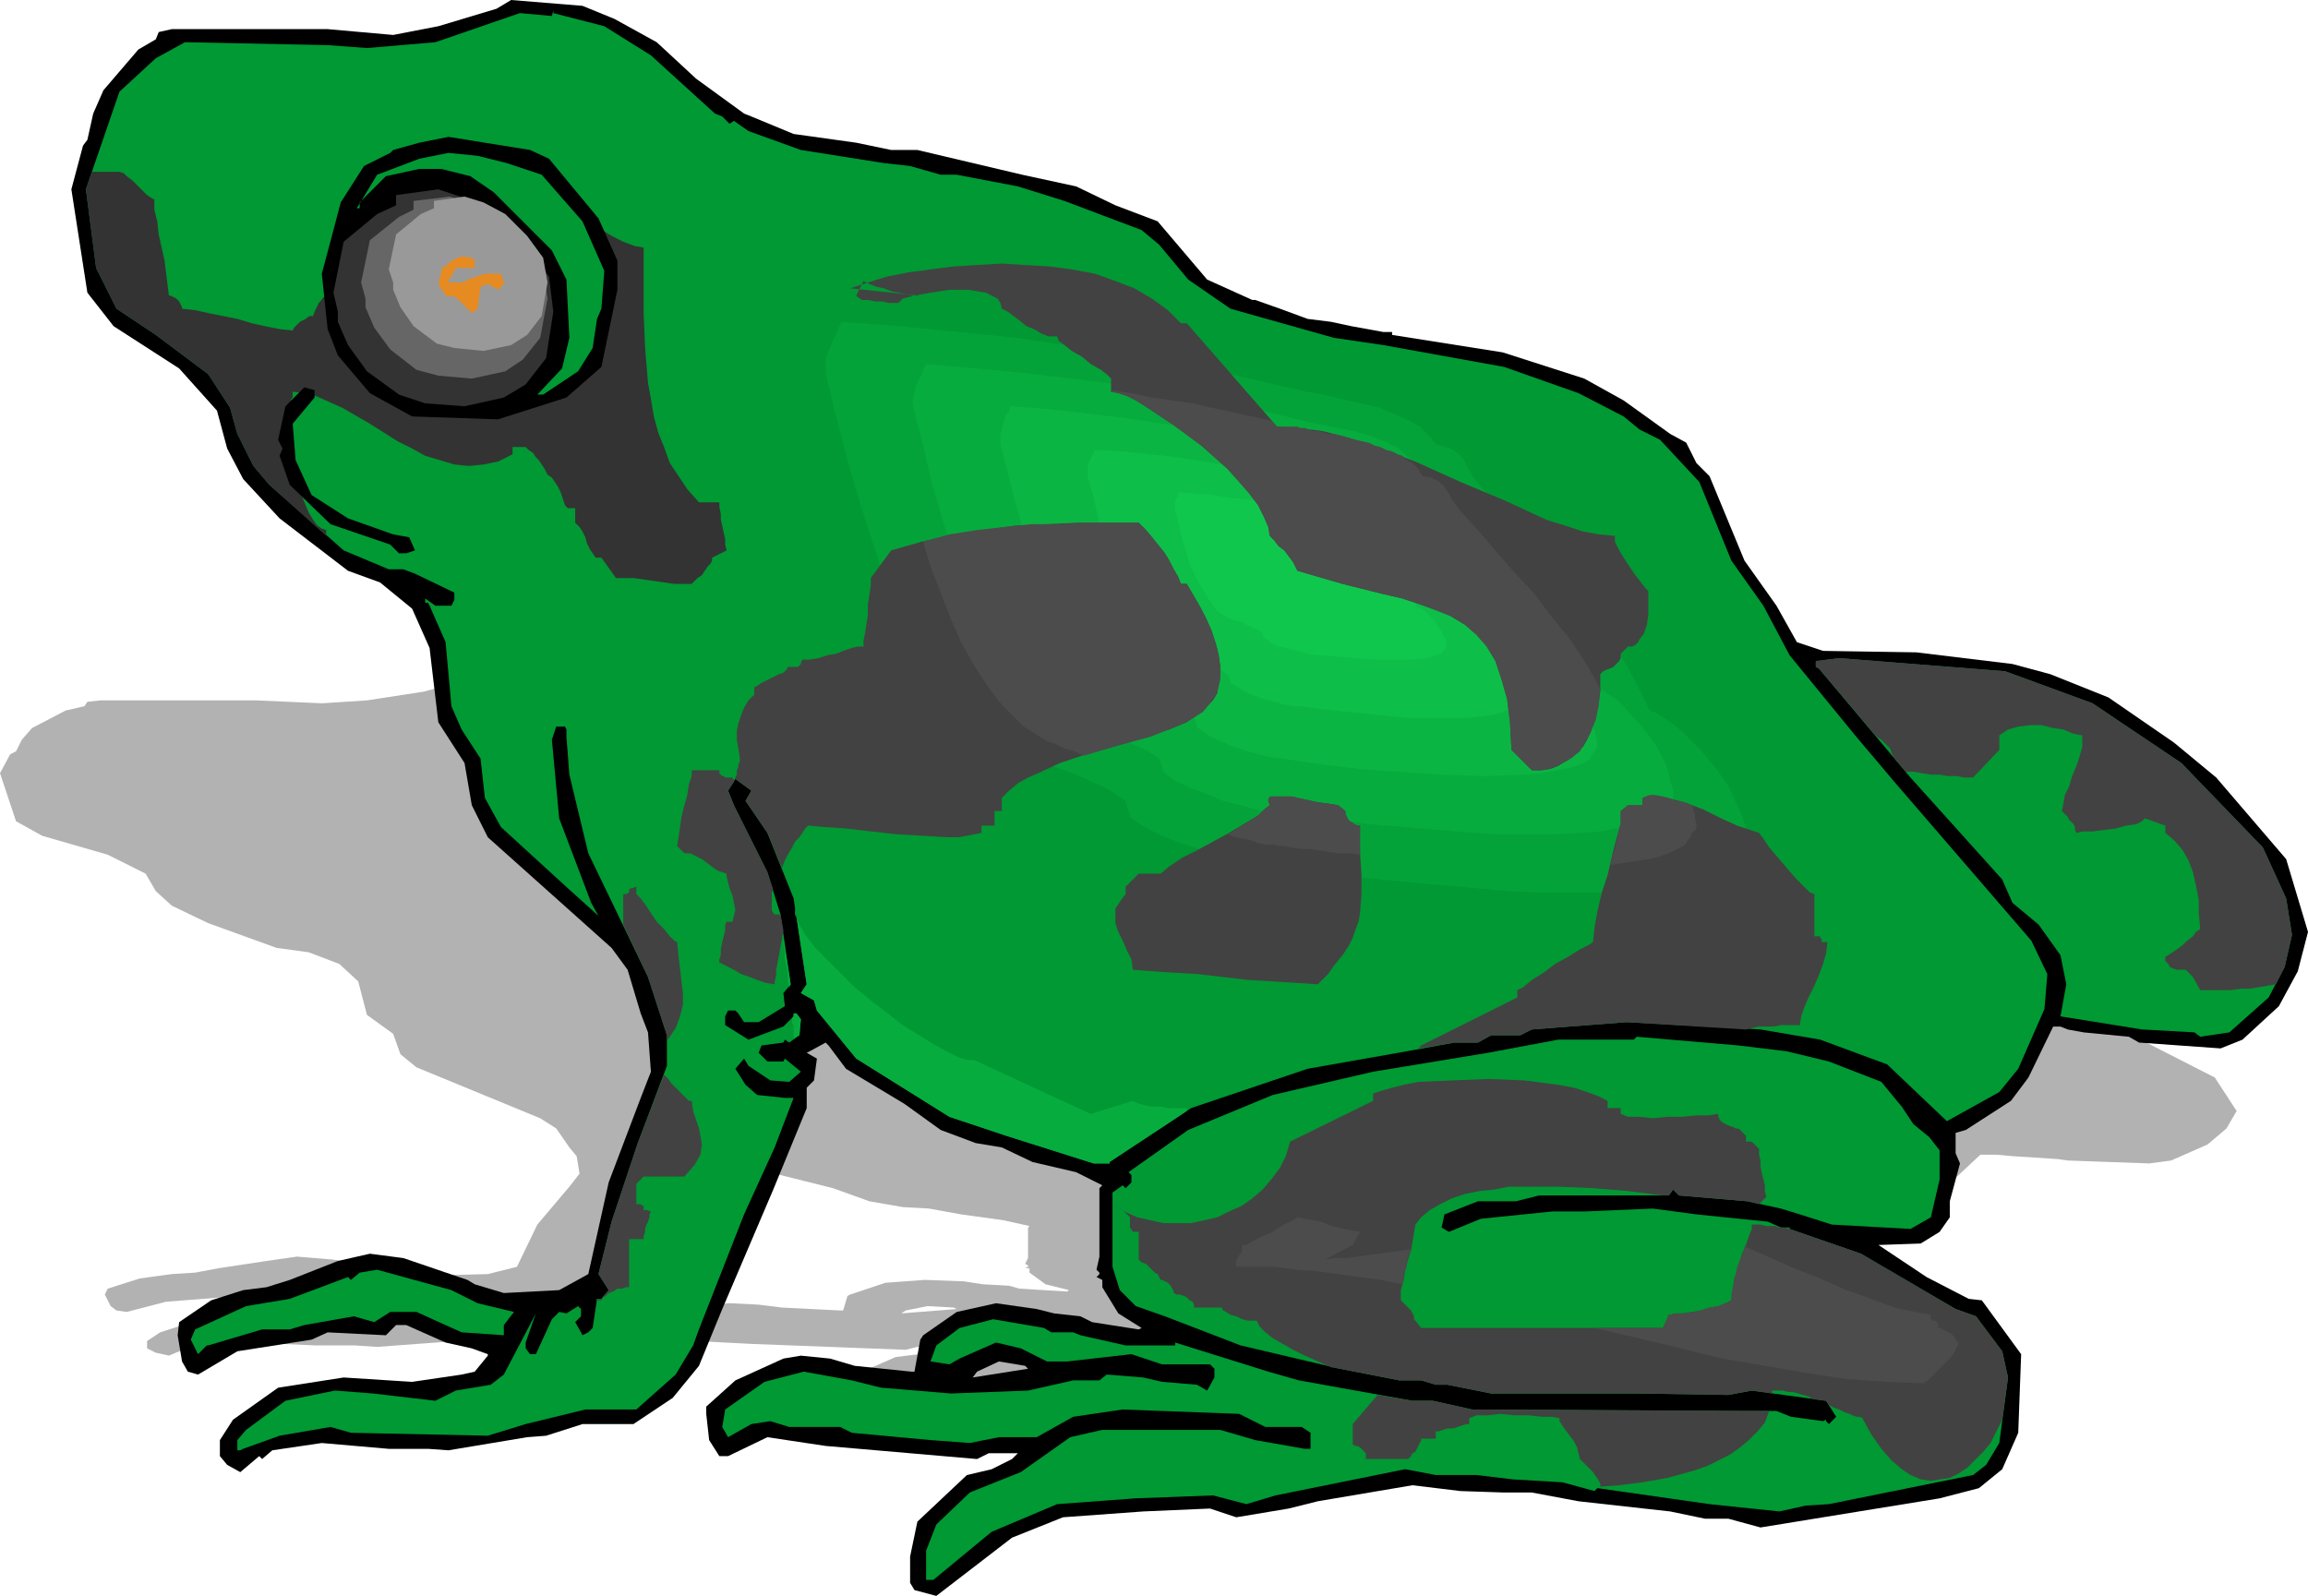
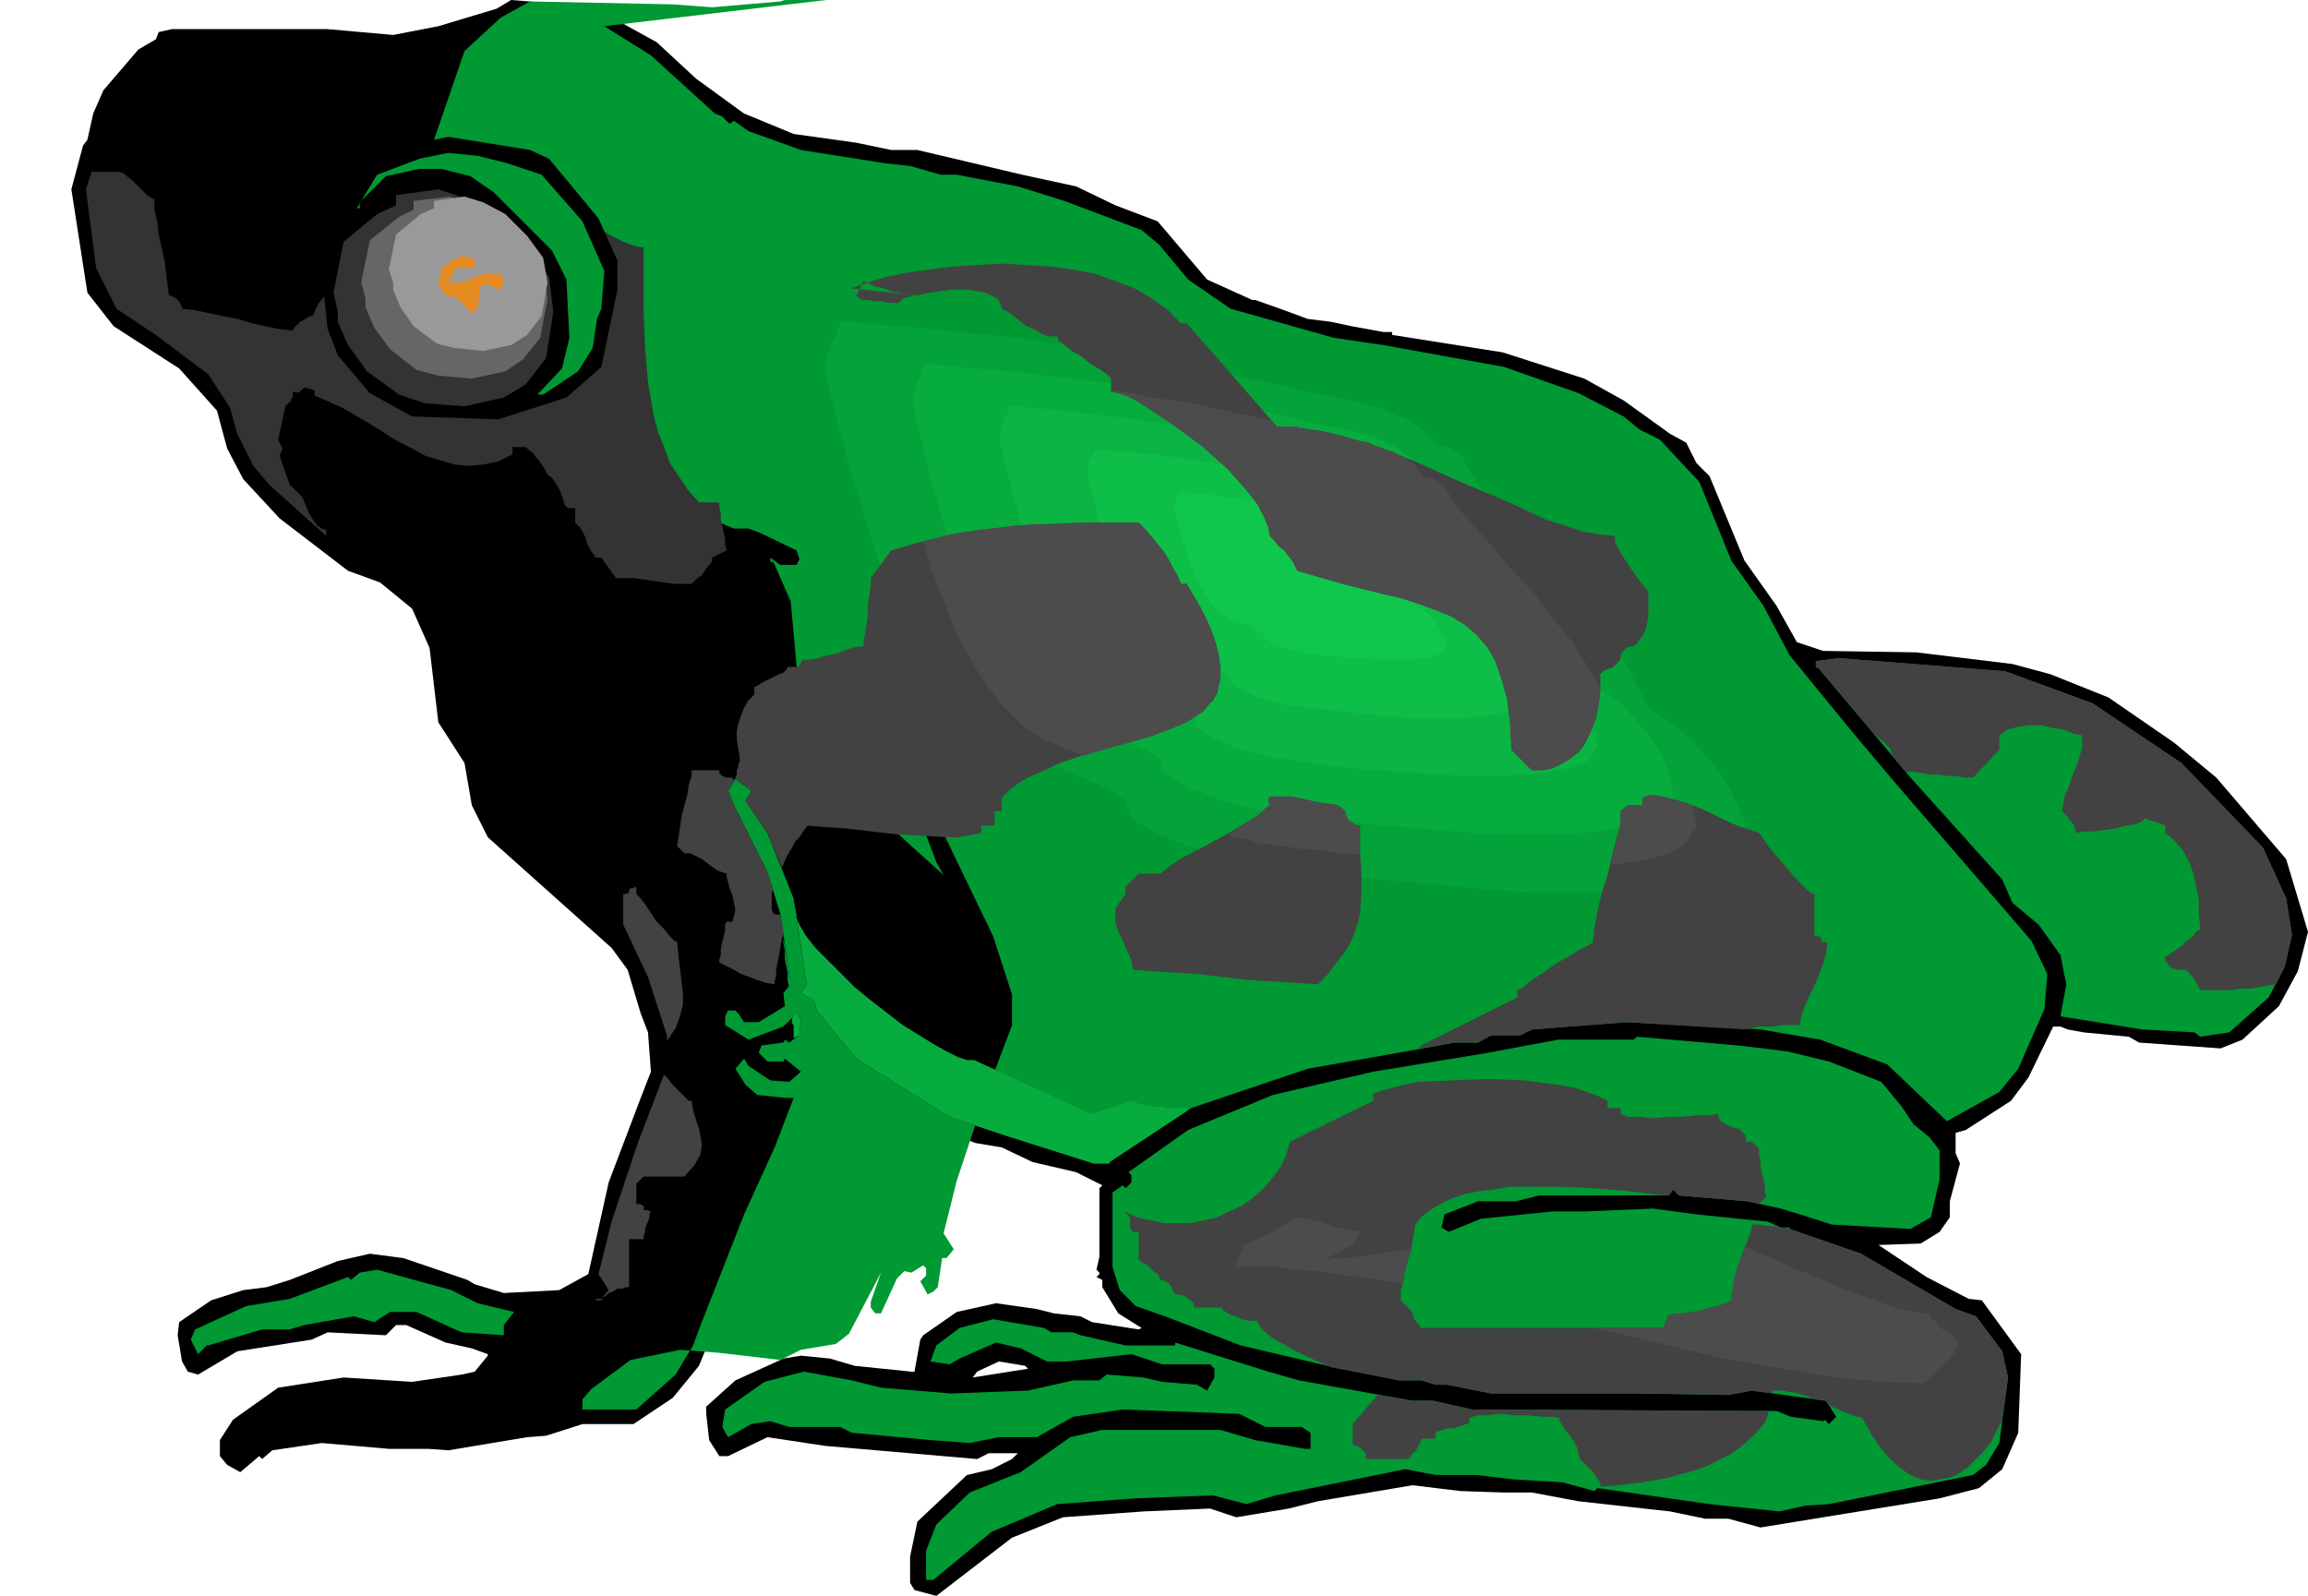
<svg xmlns="http://www.w3.org/2000/svg" fill-rule="evenodd" height="350.4" preserveAspectRatio="none" stroke-linecap="round" viewBox="0 0 1585 1096" width="5.278in">
  <style>.pen1{stroke:none}.brush2{fill:#000}.brush3{fill:#093}.brush5{fill:#07ac3e}.brush9{fill:#333}.brush14{fill:#4c4c4c}</style>
-   <path class="pen1" d="m373 478 29 8 27 11 32 11 6 1 29 5 43 3 24 2h18l72 8 36 4 27 5 29 5 35 18 30 7h2l18 3 18 3 17 1 14 1 22 2h5v1l76 5 56 9 27 6 33 11 11 2 7 7 9 4 23 26 22 14 15 12 18 2 63 1 67 3 26 4 39 7 45 14 29 11 49 25 15 23-7 12-13 11-25 11-15 2-56-2-7-1-31-2-11-1h-11l-16 15-13 8-31 9h-7v7l4 3-7 12v5l-8 5-12 3-29 1 32 10 29 6 9 1 27 16-1 25-11 11-16 6-28 3-123 9-21-2h-17l-23-2-63-4-33-2h-18l-31-1-32-2-65 5-20 3-36 2-19-2-45 1-56 1-34 7-53 18-14-2-4-2v-8l6-11 34-15 16-2 15-3 3-2h-19l-8 2-105-4-39-2-28 5h-5l-7-5-2-8v-2l20-8 32-7 13-1 20 1 16 2 40 2h2l3-10 2-1 24-8 27-2 27 1 13 2 18 1 7 2 33 2 1-1-16-4-11-8v-3h-3l2-1v-1l-2-1 2-4v-21l1-1-18-4-29-4-22-4-18-1-23-4-25-9-40-10-13-8-2-1-11 3-1 1 7 1-2 7-5 2v7l-24 25-34 37-17 18-18 10-27 8h-34l-25 4-13 1-54 4-15-1h-27l-45-2-34 3-8 2-2-1-12 5-9-2-6-3v-5l9-6 31-10 45-3 47 1 35-2 9-1 9-5v-1l-11-1-18-2-27-6h-7l-8 4-39-1-11 2-51 4-27 7-7-1-4-3-4-8 2-4 22-7 22-3 16-1 16-3 33-5 21-3 24 2 43 6 6 2 20 3 38-1 20-5 14-29 22-26 7-9-2-12-5-6-9-13-11-7-85-35-11-9-5-14-18-13-6-23-13-12-21-8-22-3-47-17-25-12-11-10-7-12-26-13-45-13-18-10-11-33 7-13 4-2 4-8 7-8 23-12 13-3 2-3 9-1h107l45 2 31-2 39-6 11-3 49 2 22 4zm284 421-38 3 3-2 15-3 18 1 2 1z" style="fill:#b2b2b2" />
  <path class="pen1 brush2" d="m422 13 29 16 27 25 33 24 5 2 29 12 43 6 24 5h18l72 17 37 8 27 13 29 11 34 40 31 14h2l17 6 19 7 16 2 14 3 22 4h6v2l76 12 56 18 27 15 32 23 11 6 7 14 9 9 24 58 22 31 14 25 18 6 64 1 66 8 26 7 40 16 45 31 29 24 48 56 15 50-7 27-13 24-25 23-15 6-56-4-7-4-31-3-11-2-5-2h-5l-17 35-12 16-31 20-7 2v14l3 7-7 26v11l-7 10-13 8-29 1 33 22 29 15 9 1 27 37-2 54-11 25-16 13-27 7-123 20-22-6h-16l-24-5-63-7-32-6h-19l-30-1-33-4-65 11-20 5-36 6-18-6-46 2-55 4-35 14-52 40-15-4-3-5v-18l5-24 34-32 17-4 14-7 4-4h-20l-8 4-104-9-40-6-27 13h-6l-7-11-2-18v-5l20-18 33-15 12-2 20 2 17 5 39 4h2l4-22 2-3 23-16 27-6 28 4 12 3 18 2 8 4 32 5 2-1-16-10-11-18v-5l-4-2 2-2v-1l-2-2 2-9v-47l2-2-18-9-30-7-21-10-18-3-24-9-25-18-40-24-12-16-2-2-11 6-2 1 7 4-2 15-5 5v14l-23 56-35 82-16 39-18 22-27 18h-35l-25 8-13 1-54 9-14-1h-27l-46-4-34 5-7 6-2-2-13 11-9-5-5-6v-11l9-14 31-22 45-7 47 3 34-5 9-2 9-11v-1l-11-4-18-4-27-12h-7l-7 7-40-2-11 5-51 8-27 16-7-2-4-7-3-18 1-9 22-15 22-7 16-2 16-5 33-13 22-5 23 3 44 15 5 3 20 6 38-2 20-11 14-63 22-58 7-18-2-27-5-13-9-30-11-15-85-76-11-22-5-29-18-28-6-51-12-27-22-18-22-8-47-36-25-27-11-21-7-26-26-29-45-29-18-23-11-71 8-30 3-4 4-18 7-16 24-28 12-7 2-5 9-2h107l45 4 31-6 40-12 10-6 49 4 22 9zm284 927-38 6 3-4 15-7 18 3 2 2z" />
-   <path class="pen1 brush3" d="m415 18 32 20 44 40 5 2 5 5 3-2 10 7 36 13 57 9 18 2 21 6h11l42 8 32 10 53 20 12 10 20 24 29 20 71 20 34 5 83 15 51 18 31 16 11 9 14 7 27 29 22 54 22 31 18 34 45 55 27 32 94 109 11 23-2 24-18 41-13 16-36 20-41-39-46-17-41-7-92-5-65 5-8 4h-20l-9 5h-16l-33 6-68 12-80 27-9 6-47 31v1h-11l-60-19-39-13-64-40-27-33-2-7-9-5 4-6-9-59-18-45-15-22 4-7-11-8-5 8 4 10 23 46 9 29 7 48-5 6 1 9-18 11h-10l-4-6-2-2h-5l-2 4v6l16 10 24-9 7-7v-2h2l3 4-1 11-7 5-3-2-1 2-15 2-2 5 6 6h11l1-2 11 9-8 7-13-1-15-10-3-5-6 7 7 11 8 7 19 2h6l-13 34-21 46-31 79-4 11-12 20-27 24h-35l-41 10-26 8-94-2-14-4-35 6-25 9-2 1h-2v-7l6-7 27-20 34-7 26 2 43 5 14-7 24-4 9-7 22-42-7 20v4l3 4h4l11-24 5-5 5 1 8-5 2 2v5l-4 4 4 7 1 2 4-2 3-3 3-20h3l5-6-7-11 9-36 18-54 20-53v-21l-13-40-41-85-13-54-2-26v-5l-1-2h-6l-3 9 5 54 22 58 5 9-20-18-47-43-11-20-3-27-13-20-7-16-4-44-11-25-1-2h-2v-3l7 5h11l2-4v-5l-27-13-8-3h-10l-31-13-51-45-11-13-11-22-5-18-15-23-36-27-27-18-14-28-7-54 23-67 25-23 20-11 98 2 27 2 47-4 58-20 22 2 1-4v2l35 9z" />
+   <path class="pen1 brush3" d="m415 18 32 20 44 40 5 2 5 5 3-2 10 7 36 13 57 9 18 2 21 6h11l42 8 32 10 53 20 12 10 20 24 29 20 71 20 34 5 83 15 51 18 31 16 11 9 14 7 27 29 22 54 22 31 18 34 45 55 27 32 94 109 11 23-2 24-18 41-13 16-36 20-41-39-46-17-41-7-92-5-65 5-8 4h-20l-9 5h-16l-33 6-68 12-80 27-9 6-47 31v1h-11l-60-19-39-13-64-40-27-33-2-7-9-5 4-6-9-59-18-45-15-22 4-7-11-8-5 8 4 10 23 46 9 29 7 48-5 6 1 9-18 11h-10l-4-6-2-2h-5l-2 4v6l16 10 24-9 7-7v-2h2l3 4-1 11-7 5-3-2-1 2-15 2-2 5 6 6h11l1-2 11 9-8 7-13-1-15-10-3-5-6 7 7 11 8 7 19 2h6l-13 34-21 46-31 79-4 11-12 20-27 24h-35h-2v-7l6-7 27-20 34-7 26 2 43 5 14-7 24-4 9-7 22-42-7 20v4l3 4h4l11-24 5-5 5 1 8-5 2 2v5l-4 4 4 7 1 2 4-2 3-3 3-20h3l5-6-7-11 9-36 18-54 20-53v-21l-13-40-41-85-13-54-2-26v-5l-1-2h-6l-3 9 5 54 22 58 5 9-20-18-47-43-11-20-3-27-13-20-7-16-4-44-11-25-1-2h-2v-3l7 5h11l2-4v-5l-27-13-8-3h-10l-31-13-51-45-11-13-11-22-5-18-15-23-36-27-27-18-14-28-7-54 23-67 25-23 20-11 98 2 27 2 47-4 58-20 22 2 1-4v2l35 9z" />
  <path class="pen1 brush3" d="m520 191 47 4 47 5 48 5 47 7 47 7 47 8 47 10 46 11 13 3 15 3 15 3 15 4 14 5 13 7 6 4 5 4 4 4 4 5 8 3 6 2 5 4 3 4 3 4 2 5 4 6 4 6 17 18 18 20 20 23 20 23 19 25 18 25 7 12 7 12 6 12 5 12 7 3 7 4 7 5 7 5 13 13 13 15 6 8 5 9 4 8 4 8 3 9 3 8 1 8 1 8-2 2-2 2-2 3-2 3-2 3-2 2-2 2-3 2-15 5-19 5-20 3-22 2-24 2h-25l-26-1-26-1-53-4-51-4-45-6-38-4-12-1-15-3-16-5-18-5-17-6-16-6-13-7-11-7-5-14-13-9-16-8-16-7-17-6-17-7-16-7-8-4-7-4-7-5-6-5-12-12-11-13-10-15-10-17-9-17-9-18-7-19-8-19-13-40-11-38-9-37-9-34-1-6v-7l2-6 2-6 2-6 2-5 3-5 2-6z" />
  <path class="pen1" style="fill:#04a339" d="m578 221 40 3 40 4 40 4 40 6 40 6 40 7 40 9 39 9 12 2 12 3 13 3 13 3 12 5 11 5 5 3 4 4 4 4 3 4 7 2 5 2 4 3 3 3 2 4 2 4 3 5 4 5 14 16 16 17 17 19 17 20 16 21 15 21 6 10 6 11 5 10 5 10 5 2 6 4 6 4 6 5 11 11 11 13 9 13 7 15 3 7 2 7 1 7 1 6-2 2-1 2-2 3-1 2-2 2-2 2-2 2-2 1-13 5-16 4-17 3-19 2-21 1h-43l-22-1-45-4-43-4-39-4-32-4-10-1-13-3-14-3-14-5-15-5-13-5-12-6-9-6-1-1v-2l-1-1v-2l-1-1v-2l-1-1v-2l-12-8-13-6-14-6-14-5-15-6-13-6-13-7-11-8-10-10-9-12-9-13-9-14-7-14-7-16-7-16-6-16-11-34-10-33-8-31-7-28-1-6v-6l1-5 2-5 2-5 2-4 2-5 2-4z" />
  <path class="pen1 brush5" d="m636 250 33 3 33 3 33 4 33 4 33 5 33 6 33 7 32 8 9 2 11 2 10 2 11 3 10 4 9 4 4 3 3 3 3 3 3 3 6 2 4 2 3 2 2 3 2 3 2 4 2 3 4 5 11 12 13 15 14 15 14 17 13 17 13 17 10 17 8 17 9 5 10 7 9 10 9 10 8 11 6 12 2 6 1 6 2 5v6l-1 1-2 2-1 2-1 2-2 2-1 2-2 1-2 1-11 4-12 3-15 3-15 1-17 1h-36l-18-1-37-3-35-3-32-4-27-3-8-1-11-2-11-3-12-3-12-5-11-4-10-5-7-5-1-1v-1l-1-2v-2l-1-1v-1l-1-2-9-6-11-5-11-5-12-5-12-4-11-5-11-6-9-7-8-8-8-10-7-10-7-12-6-12-6-12-6-14-5-13-9-28-8-27-6-26-6-23-1-5v-4l1-5 1-4 2-4 2-4 1-3 2-4z" />
  <path class="pen1" style="fill:#0bb543" d="m694 279 26 2 26 3 26 3 26 4 26 4 25 4 26 6 26 6 7 1 8 2 8 2 9 2 8 3 7 3 6 5 4 5 4 1 4 2 2 1 2 3 2 2 1 3 2 3 2 3 9 10 11 11 10 13 11 13 11 13 10 14 8 13 6 13 7 4 8 6 7 7 7 8 6 9 5 10 3 9 1 8-1 1-1 2-1 1-1 2-1 2-1 1-2 1-1 1-9 3-10 2-11 2-12 1-27 1-29-1-29-2-28-2-25-3-20-3-7-1-8-1-9-2-10-3-9-3-9-4-8-4-5-4-1-1v-2l-1-1v-2l-1-1v-1l-7-4-9-5-9-3-9-4-10-4-8-3-9-5-7-5-6-7-6-7-6-9-5-9-10-19-8-21-8-22-6-21-5-20-5-19v-7l1-3 1-4 1-3 1-3 2-3 1-3z" />
  <path class="pen1" style="fill:#0dbe48" d="m752 309 19 1 19 2 18 2 19 3 19 3 19 3 19 4 18 4 6 1 5 2 6 1 6 2 6 2 5 2 5 4 3 3 3 1 3 1 1 2 2 1 1 2 1 2 1 2 2 3 7 7 7 8 8 9 8 10 8 9 7 10 5 10 5 9 5 3 6 4 5 6 5 6 5 6 3 7 2 7 1 6-1 1v1l-1 1-1 1-1 1-1 1-1 1h-1l-6 3-7 2-8 1-9 1h-41l-21-2-20-2-18-2-15-2h-5l-6-1-7-2-7-2-6-2-7-3-5-3-5-3v-2l-1-1v-2l-6-4-6-3-7-3-6-2-7-3-7-3-5-3-6-4-4-5-5-5-4-6-4-7-7-14-6-15-5-16-5-15-3-15-4-13v-8l1-3 1-2 1-2 1-2 1-2z" />
  <path class="pen1" style="fill:#10c74d" d="m810 338 12 1 11 1 12 2 12 1 12 2 12 2 11 3 12 2 3 1 4 1 4 1 3 1 4 1 3 1 3 2 2 3h2l1 1 2 1v1l1 1 1 1 1 2 1 1 4 5 4 5 5 5 5 6 5 6 5 7 3 6 3 6 3 1 4 3 3 3 3 4 3 4 2 4 2 4v5l-1 1-1 1v1h-1v1h-1l-9 3-10 1h-25l-14-1-12-1-12-1-9-1-3-1-4-1-4-1-4-1-5-1-4-2-3-2-3-2-1-3-3-2-4-2-4-2-4-2-5-1-4-2-3-2-4-2-5-7-5-8-5-9-4-9-3-10-3-10-2-9-2-8v-6l1-2 1-1v-2l1-1z" />
  <path class="pen1 brush9" d="M63 118h19l3 1 2 2 4 3 3 3 4 4 3 3 3 2 2 1v7l2 8 1 9 2 9 2 9 1 8 1 8 1 8h1l2 1 2 1 1 1 1 1 1 2 1 2v1l9 1 9 2 10 2 10 2 10 3 9 2 10 2 9 1 1-2 2-2 2-2 2-1 2-1 1-1 2-1h2l1-3 3-6 5-6 6-8 7-7 6-7 5-4 5-2v-4l2-4 3-3 3-3 9-3 10-1h11l10 1h8l5-1v-5h14v-5h10l5-9h42l5 4 6 5 7 5 9 6 8 5 8 4 8 3 6 1v45l1 24 2 24 2 11 2 12 3 11 4 10 4 11 6 9 6 9 8 9h14v3l1 5v4l1 4 1 5 1 4v4l1 4-10 5v2l-1 2-2 2-2 3-2 3-3 2-2 2-2 2h-12l-7-1-7-1-7-1-7-1h-12l-10-14h-4l-2-3-2-3-2-4-1-4-2-4-2-3-2-2-1-1v-10h-5l-2-2-1-3-1-3-1-3-2-4-2-3-2-3-3-2-1-2-1-2-2-3-2-3-2-2-2-3-3-2-2-2h-9v5l-10 5-10 2-10 1-10-1-10-3-10-3-9-5-10-5-19-12-19-11-9-4-9-4-8-2-8-1v4l-1 1v3l-1 1h-2l-1 1v7l2 12 2 14 3 14 4 14 5 12 3 5 3 4 3 2 3 1v4l-39-35-11-13-11-22-5-18-15-23-36-27-27-18-14-28-7-54 4-12z" />
  <path class="pen1 brush2" d="m377 109 34 41 13 29v20l-11 53-24 21-47 15-59-2-29-16-22-26-7-18-4-38 8-30 5-19 16-25 18-9 2-2 18-5 20-4 56 9 13 6z" />
  <path class="pen1 brush3" d="m348 112 24 8 28 32 15 34-2 26-3 7-3 20-10 16-24 16h-4l17-18 5-21-2-40-10-20-40-40-16-11-20-5h-15l-23 5-18 18v4h-2l14-23 29-11 20-4 20 2 20 5z" />
  <path class="pen1 brush9" d="m341 147 20 21 16 22 3 24-5 32-14 18-15 9-27 6-27-2-18-6-22-16-13-18-7-16v-7l-3-13 7-35 23-19 13-6v-7l29-4 18 6 22 11z" />
  <path class="pen1" style="fill:#666" d="m342 149 17 18 14 18 3 20-5 27-12 15-12 8-23 5-23-2-15-4-18-14-11-15-6-14v-6l-3-11 6-29 20-16 10-5v-6l25-3 15 5 18 9z" />
  <path class="pen1" style="fill:#999" d="m347 147 15 15 11 15 3 17-4 23-10 13-11 7-19 4-20-2-12-3-16-12-9-13-5-12v-5l-3-9 5-24 17-14 9-4v-5l21-3 13 4 15 8z" />
  <path class="pen1" style="fill:#e68b22" d="M326 179v5h-13l-3 6-2 2v2h11l2-2 12-4h11l2 6v1l-4 4-7-4-5 2-2 15-4 3-11-11-7-1-5-8 3-12h2l4-4 7-3 7 1 2 2z" />
  <path class="pen1 brush2" d="m216 273-15 18 2 25 11 24 25 16 31 11 11 2 4 9-6 2h-5l-6-6-41-14-28-27-7-20 2-5-3-6 5-23 13-13 7 2v5z" />
  <path class="pen1 brush3" d="m1437 483 61 41 56 58 16 35 4 25-5 22-11 21-27 24-20 3-4-3-36-2-56-9 4-22-4-20-15-21-18-15-7-16-63-70-63-75-2-1v-4l16-2 114 9 60 22zm-210 239 29 7 36 14 14 17 8 12 11 9 7 9v20l-6 26-14 8-54-3-22-7-13-4-23-5-47-4-4-4-3 4h-89l-16 4h-26l-23 9-2 9 5 3 22-9 49-5h22l47-2 30 4 49 5 9 4h6v1l49 17 65 38 14 5 18 24 4 18-6 45-9 15-9 7-99 20-16 1-18 4-48-5-77-11-2 2-22-6-34-2-25-3h-28l-21-4-89 18-20 6-23-6-53 2-54 4-45 19-40 33h-5v-20l7-18 23-22 35-14 34-24 22-5h81l24 7 34 6h4v-11l-6-4h-25l-18-9-80-3-34 5-25 14h-26l-20 4-27-2-54-5-8-4h-35l-13-4-13 2-16 9-4-7 2-12 27-19 27-7 33 6 20 5 48 4 53-2 31-7h18l5-4 25 2 13 3 24 2 7 4 5-9v-6l-3-3h-33l-21-7-44 5h-14l-18-9-17-4-25 11-7 4-13-2 4-11 16-12 23-6 35 6 5 3h15l5 2 31 7h34v-2l64 20 21 6 78 14h14l27 6 187 1h22l10 4 22 3 2-1v1l2 2 5-5-7-11-51-7-16 3-63-1h-100l-30-6h-8l-10-3h-15l-41-8-68-16-52-20-20-7-11-11-5-16v-51l7-5 2 2 4-4v-5l-2-2 41-29 58-24 69-16 79-13 48-9h52l2-2 70 6 33 4zM328 895l25 6-7 9v7l-29-2-31-14h-18l-11 7-14-4-34 6-10 3h-19l-37 11h-1l-6 6-5-10 3-7 35-16 30-5 40-15 2 2 6-5 12-2 51 14 18 9z" />
  <path class="pen1" d="m974 720 2-2 66-33v-5l4-2 6-5 8-5 8-6 9-5 8-5 6-3 3-2 1-10 2-11 3-13 4-12 3-13 3-12 3-10v-9l5-4h10v-5l3-1 4-1 4 1 6 1 12 3 13 5 12 6 11 5 9 3 6 2 3 4 4 6 6 7 6 7 6 7 6 6 4 4 3 1v29h4v1l1 1v2h4l-1 8-2 7-3 8-3 7-4 8-3 7-2 6-1 6h-13l-5 1h-10l-5 1-4 1-82-5-65 5-8 4h-20l-9 5h-16l-25 4zM872 553l-8 7-10 6-10 6-11 6-11 6-10 5-9 6-6 5h-15l-9 9v5l-3 4-2 3-2 3v10l2 6 3 6 3 7 3 6 1 7 13 1 15 1 17 1 17 2 17 2 17 1 16 1 15 1 7-7 5-7 5-6 4-6 3-6 2-6 2-5 1-6 1-13v-13l-1-16v-18h-2l-2-1-1-1-2-1-1-1-1-2-1-2v-2l-5-4-6-1-8-1-9-2-9-2h-15l-1 2v1l1 3zM631 203l-47-5 12-4 13-4 15-3 15-2 16-2 16-1 17-1 16 1 17 1 15 2 16 3 14 5 13 5 12 7 11 8 9 9h4l62 71 15 1 16 2 16 4 16 5 32 12 31 14 31 13 28 13 13 4 12 4 11 2 11 1v4l3 6 3 5 4 6 4 6 4 5 3 4 2 2v16l-1 7-2 6-3 4-1 2-2 2-2 1h-3l-5 5v3l-1 2-2 2-2 2-2 1-3 1-2 1-2 2v12l-2 12-3 11-4 10-3 5-4 4-3 3-5 3-5 3-5 2-6 1h-7l-14-14-1-19-2-16-4-14-4-12-6-10-7-8-8-7-10-6-10-4-11-4-12-4-13-3-28-7-31-9-1-2-2-4-3-4-3-4-4-3-3-4-2-2-1-1-1-6-3-7-4-8-6-8-7-8-8-9-9-8-9-8-19-14-18-12-8-5-6-3-6-2-5-1v-9l-3-3-4-3-7-4-6-5-7-4-5-4-4-3-1-3h-6l-5-2-5-3-5-2-5-4-4-3-4-3-4-2-1-4-2-3-4-2-4-2-12-2h-13l-13 2-11 2-8 2-3 3h-7l-4-1h-5l-5-1h-4l-3-2-1-1 5-10 4 2 5 2 5 1 5 2 5 1 5 1 5 1h4zM504 537l1-3 1-2v-3l1-2v-2l1-2v-3l-1-6-1-6v-6l1-5 2-6 2-5 3-5 4-4v-5l2-1 3-2 4-2 4-2 4-2 3-1 2-2 1-2h7l1-1 1-1v-1l1-2h5l6-1 6-2 6-1 5-2 6-2 4-1h4v-4l1-5 1-6 1-7v-7l1-6 1-7v-5l14-19 21-6 22-5 21-3 21-3 22-1 21-1h42l5 5 5 6 4 5 4 5 3 5 3 6 3 5 2 5h4l7 12 6 11 4 9 3 9 2 8 1 8v6l-1 6-1 6-3 5-4 4-4 4-10 7-12 5-29 9-31 9-15 5-15 7-7 3-7 4-6 5-5 5v9h-5v10h-9v5l-5 1-5 1-6 1h-8l-16-1-18-1-18-2-17-2-15-1-11-1-2 2-2 3-2 3-3 3-2 4-3 5-2 4-2 5-10-24-15-22 4-7-11-8-1 2zm27 74-1 2v12l1 2 1 1h4l2 11-1 6-1 5-1 6-1 5-1 5v4l-1 4v2l-6-1-6-2-5-2-6-2-5-3-4-2-4-2-2-1v-2l1-3v-4l1-5 1-4 1-4v-4l1-2h4l1-4 1-4-1-5-1-5-2-5-1-4-1-4v-2l-3-1-3-1-3-2-4-3-4-3-4-2-4-2h-4l-5-5 1-6 1-7 1-7 2-8 2-7 1-7 2-6v-4h19v2l1 1 1 1h1l1 1h5v1h1v2l-4 6 4 10 23 46 4 12zm233 216 8 5 9 4 9 2 9 2h19l9-2 9-2 8-4 9-4 7-5 7-6 6-7 6-8 4-8 3-10 57-28v-5l6-2 7-2 8-2 10-2 23-1 25-1 25 1 23 3 11 2 9 3 8 3 6 3v5h9v4l5 2h8l9 1 10-1h10l10-1h8l7-1v2l1 2 2 2 2 1 2 1 3 1 2 1h2l5 5v4h4l5 5v4l1 4v4l1 5 1 4 1 4v4l1 4-5 5-8-2-47-4-4-4-3 4h-4l-24-3-24-2-24-1h-34l-10 2-10 1-10 2-9 3-8 4-7 4-6 5-4 5-1 6-1 6-1 6-2 6-2 7-1 7-2 7v7l2 2 2 2 1 1 2 2 1 2 1 2v2l1 1 4 5h166l4-9 5-1h5l6-1 6-1 6-2 6-1 5-2 4-2 1-7 1-8 3-8 2-8 3-7 2-6 2-5v-3h6l4 1h6l3 1h3l4 1 49 17 65 38 14 5 18 24 4 18-4 29-4 8-4 8-5 6-6 6-5 5-6 4-6 3-7 1-6 1-7-1-7-3-6-4-7-6-7-8-7-10-6-11-2-1h-2l-3-1-2-1-3-1-4-2-3-1-4-2-2-3-9-1-3-2-4-1-3-1-4-1h-3l-4-1h-7v2l-14-2-16 3-63-1h-100l-30-6h-8l-10-3h-15l-41-8-6-1-9-4-9-4-8-4-7-4-7-4-5-4-4-4-2-4h-6l-4-1-4-2-4-1-3-2-2-1-1-2h-19v-2l-1-2-2-1-2-2-2-1-3-1h-2l-2-1v-1l-1-2-1-2-1-1-1-1-2-1-2-1h-1l-1-2-1-2-2-1-2-2-2-2-2-2-3-1-2-2v-19h-4l-2-3v-7l-1-1-2-2-4-3-5-3zm451 142-3 8-5 6-6 6-6 5-7 5-8 4-8 4-9 3-18 5-17 3-16 2-13 1v-2l-1-2-2-3-2-3-2-2-3-3-2-2-2-2-1-4-1-4-2-4-3-4-3-4-2-3-2-3v-2l-5-1h-7l-9-1h-10l-10-1-8 1h-8l-5 2v4h-2l-3 1-3 1-3 1h-4l-3 1-3 1h-2v5h-10v1l-1 2-1 2-1 2-1 2-2 1-1 2-2 2h-29v-4l-1-1-2-2-1-1-2-1h-1l-2-1v-14l17-20 24 4h14l27 6 187 1h17zm94-439h5l6 1 6 1h6l6 1h6l5 1h6l18-19v-10l6-4 7-2 8-1h8l8 2 7 1 7 3 6 1v8l-2 7-2 6-3 7-2 7-3 6-1 6-1 5 2 2 2 2 1 2 2 2 1 1 1 2v2l1 2 4-1h7l8-1 8-1 7-2 7-1 4-2 2-2 14 5v5l6 5 6 7 4 7 3 8 2 9 2 10v9l1 11-3 2-2 3-4 3-3 3-4 3-3 2-3 2-2 1v3l2 2 1 2 2 1 3 1h6l5 5 5 9h21l7-1h6l6-1 6-1 6-1 6-12 5-22-4-25-16-35-56-58-61-41-60-22-114-9-16 2v4l2 1 38 45 2 2 3 2 2 2 2 2 2 2 1 3 1 2 1 2 8 9zm-872 84 3 3 3 4 4 6 4 6 5 5 4 5 3 3 2 1 1 10 1 8 1 9 1 8v8l-2 8-3 8-6 9v-4l-13-40-17-36v-21h2l2-1v-2l1-1h1l3-1v5zm19 124 3 3 2 3 3 3 3 3 2 2 2 2 2 2h2l1 7 2 6 2 6 1 5 1 6-1 7-4 7-7 8h-28l-5 5v14h3l1 1h1v3h2l3 1-1 2v2l-1 3-1 2-1 3v2l-1 3v2h-10v33h-2l-3 1h-3l-3 2-3 1-2 2-2 1-1 2h-4l1-1h3l5-6-7-11 9-36 18-54 18-47z" style="fill:#424242" />
  <path class="pen1 brush14" d="m763 268 14 2 14 3 14 2 14 2 13 3 14 3 14 3 13 3 4 4h14l2 1h4l1 1h1l3 1h4l3 1 3 1h4l4 1 3 1 4 1 4 1 4 1 5 1 4 2 4 1 4 2 4 1 4 2 3 1 2 2 3 2 2 1 2 2 2 2 1 2 2 3 6 1 4 2 4 3 2 3 2 3 2 4 3 4 3 4 11 12 12 14 13 15 14 15 13 17 13 16 11 17 9 16-1 11-2 10-4 10-5 8-2 4-4 3-4 3-4 2-4 2-5 2-6 1h-6l-14-14-1-19-2-16-4-14-4-12-6-10-7-8-8-7-10-6-10-4-11-4-12-4-13-3-28-7-31-9-1-2-2-4-3-4-3-4-4-3-3-4-2-2-1-1-1-6-3-7-4-8-6-8-7-8-8-9-9-8-9-8-19-14-18-12-8-5-6-3-6-2-5-1v-1zm399 285 1 2v2l1 2v4l1 2v4l-2 2-1 1-1 3-2 2-1 2-2 2-2 1-2 1-4 2-5 2-6 2-5 1-6 1-7 1-6 1-7 1 1-5 2-6 1-5 1-5 1-4 1-4v-8l5-4h10v-5l2-1 3-1h4l5 1 4 1 5 2 6 1 5 2zm-228 34-7-1h-8l-7-1-6-1-7-1h-6l-6-1-5-1h-4l-4-1h-5l-5-1-5-2-5-1-6-1-5-2 4-2 4-3 4-2 4-3 4-2 3-3 3-3 3-2-1-3v-1l1-2h15l9 2 9 2 8 1 6 1 5 4v2l1 2 1 2 1 1 2 1 1 1 2 1h2v20zm-190-68-6-3-7-2-6-3-6-2-5-3-6-4-5-3-4-4-11-11-10-13-9-14-9-16-7-16-7-18-7-18-5-17 18-5 19-3 18-2 19-2h19l18-1h37l5 5 5 6 4 5 4 5 3 5 3 6 3 5 2 5h4l10 17 7 15 4 13 2 11v10l-1 4-1 4-5 8-5 6-8 5-8 4-10 4-10 4-22 6-24 7z" />
  <path class="pen1 brush5" d="M546 623v5l3 7 4 7 7 9 8 8 9 9 10 10 11 9 22 17 21 13 9 5 8 4 6 2h5l80 37 29-9 4 2 4 1 5 1h6l5 1h13v2l-6 4-47 31v1h-11l-60-19-39-13-64-40-27-33-2-7-9-5 4-6-8-53zm0 109zm-1-19v-9l-1-1v-4l1-1v-2h2l3 4-1 11-4 2zm-3-35-1-5v-5l-1-5-1-5v-5l-1-5v-5l-1-5 6 38-1 2z" />
  <path class="pen1 brush14" d="m910 865 7-1h8l7-1 7-1 8-1 7-1 7-1 8-1-1 3-1 3-1 3v3l-1 3-1 3v3l-1 3-15-3-15-2-14-2-15-2-14-1-14-2h-27v-4l1-2 1-2 1-1 1-2v-4h3l5-3 6-3 7-3 6-4 6-3 4-2 1-1 5 1 6 1 5 1 5 2 6 2 5 1 5 1 6 1-5 9-19 10zm288-9 16 7 18 8 18 7 18 8 17 6 16 6 14 3 11 2v2l1 2h2l1 1 1 1v3h2l1 1 2 1 2 1 2 1 2 2 1 2 2 2-1 3-2 4-3 4-4 4-4 4-4 4-3 3-3 2-26-1-27-2-27-4-29-5-29-5-29-7-29-7-30-7h47l4-9 5-1h5l6-1 6-1 6-2 6-1 5-2 4-2v-4l1-5 1-5 1-4 1-5 2-5 2-4 1-5z" />
</svg>